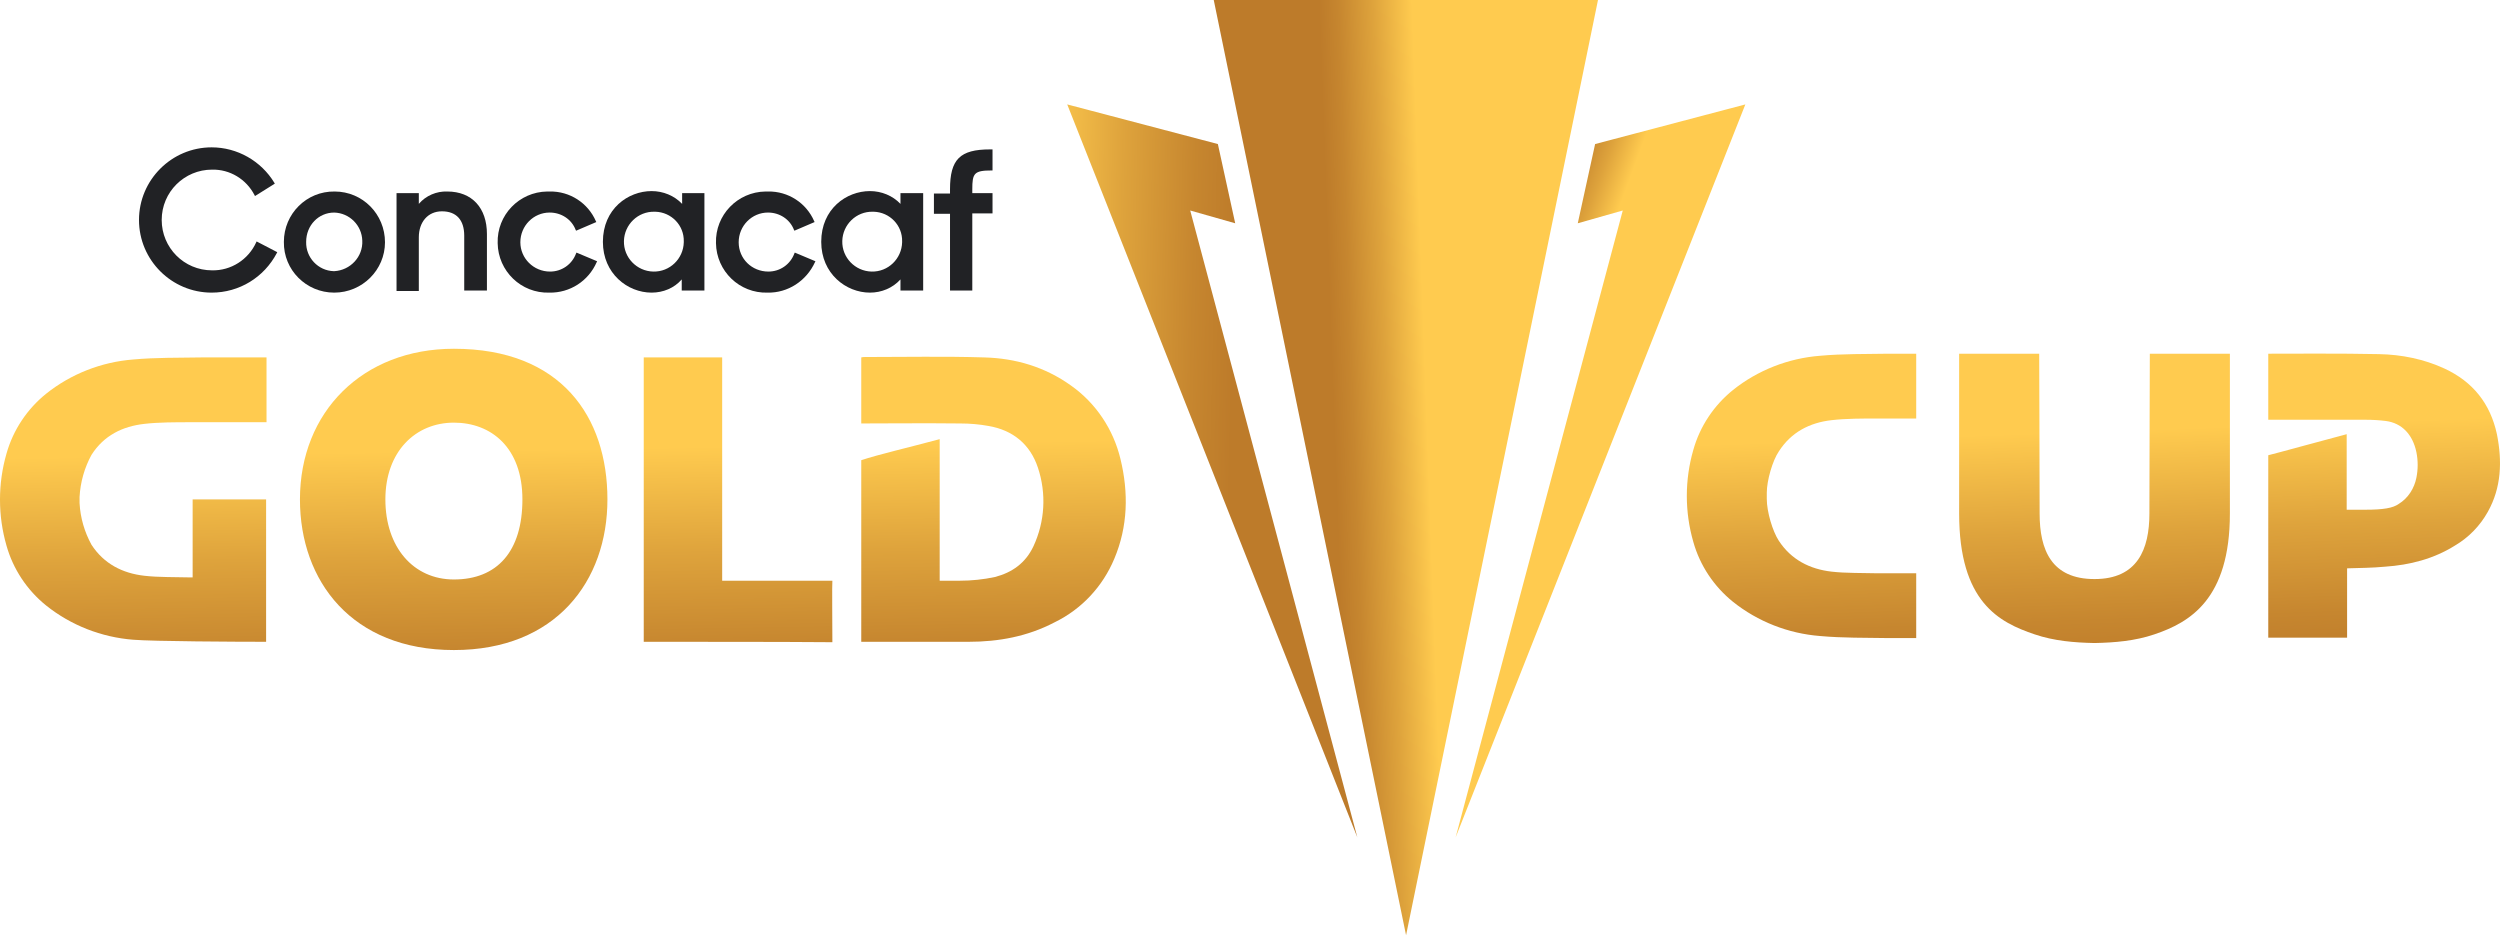
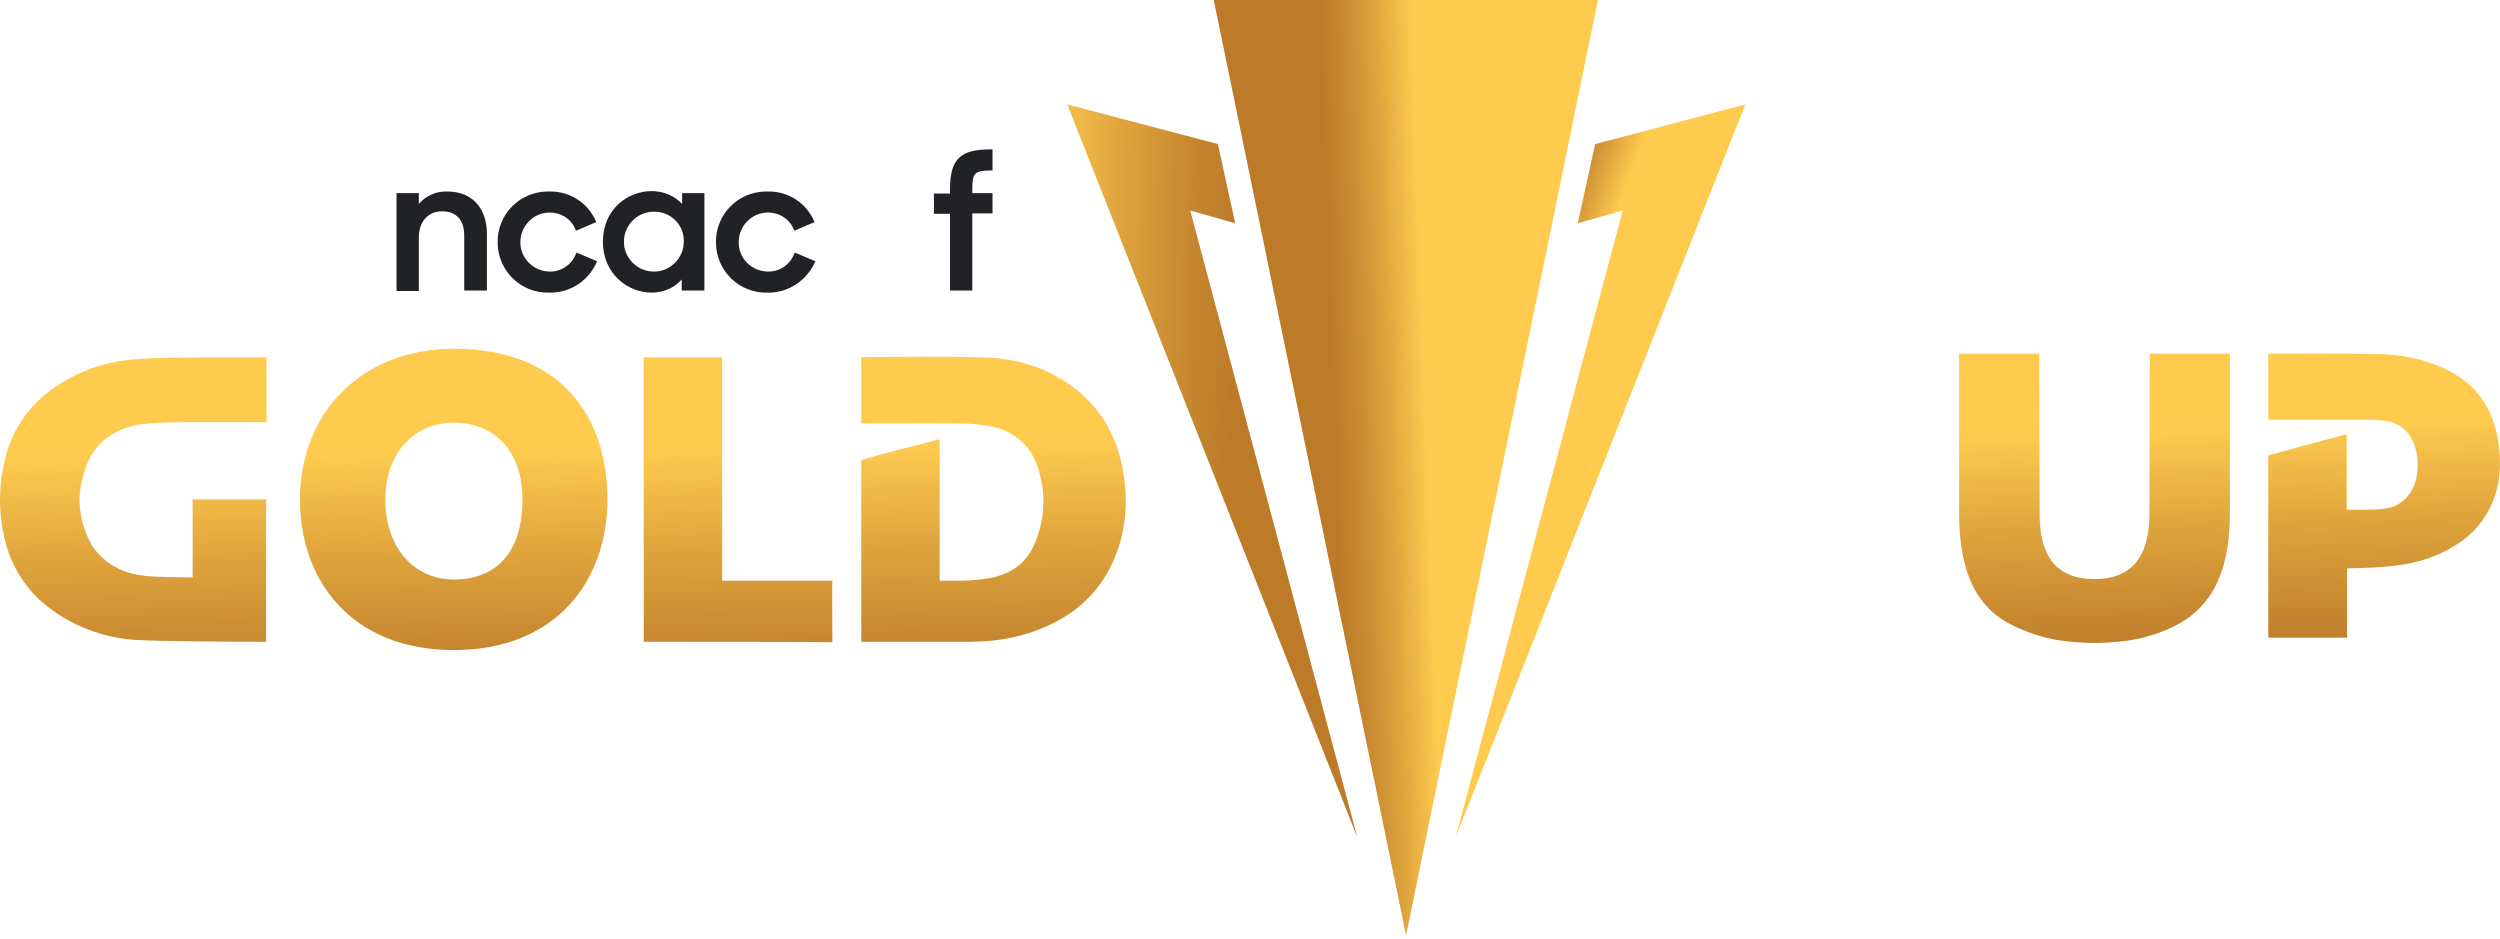
<svg xmlns="http://www.w3.org/2000/svg" width="197" height="74" viewBox="0 0 197 74" fill="none">
  <path d="M95.643 0H125.922L110.798 73.698L95.643 0Z" fill="url(#paint0_linear_1062_368)" />
  <path d="M93.789 16.587L97.334 17.595L95.968 11.351L84.097 8.228L106.96 65.99L93.789 16.587Z" fill="url(#paint1_linear_1062_368)" />
  <path d="M127.874 16.587L124.329 17.595L125.695 11.351L137.533 8.228L114.702 65.99L127.874 16.587Z" fill="url(#paint2_linear_1062_368)" />
  <path d="M196.757 34.214C196.237 31.808 194.871 30.084 192.627 29.043C191.001 28.295 189.244 27.937 187.455 27.905C184.658 27.84 180.138 27.872 178.739 27.872V33.076C180.951 33.076 184.106 33.076 186.382 33.076C186.935 33.076 187.488 33.109 188.008 33.174C189.244 33.336 190.122 34.214 190.415 35.645C190.545 36.296 190.545 36.979 190.415 37.629C190.252 38.475 189.765 39.255 189.017 39.711C188.561 40.036 187.813 40.166 186.382 40.166H184.919V34.214C182.577 34.832 179.78 35.613 178.739 35.873C178.739 40.166 178.739 48.33 178.739 50.248H184.951V44.785C185.959 44.752 186.935 44.752 187.943 44.654C189.895 44.524 191.781 44.036 193.44 42.996C194.546 42.345 195.424 41.435 196.042 40.329C197.115 38.41 197.18 36.328 196.757 34.214Z" fill="url(#paint3_linear_1062_368)" />
  <path d="M169.406 27.872C169.406 27.872 169.373 37.239 169.373 40.459C169.373 43.288 168.43 45.63 165.047 45.63C161.665 45.63 160.722 43.353 160.722 40.459C160.722 37.239 160.689 27.872 160.689 27.872H154.38C154.38 27.872 154.38 38.052 154.38 40.459C154.38 47.451 157.535 49.045 160.332 49.988C161.86 50.508 163.454 50.639 165.047 50.671C166.641 50.639 168.235 50.508 169.763 49.988C172.56 49.045 175.715 47.224 175.715 40.459C175.715 38.052 175.715 27.872 175.715 27.872H169.406Z" fill="url(#paint4_linear_1062_368)" />
-   <path d="M144.329 33.109C145.435 32.978 146.834 32.978 147.939 32.978C148.33 32.978 148.427 32.978 150.997 32.978V27.872H148.785C146.996 27.905 145.208 27.872 143.419 28.035C140.914 28.23 138.508 29.173 136.556 30.734C135.06 31.938 133.954 33.596 133.434 35.45C132.751 37.824 132.751 40.329 133.434 42.703C133.954 44.557 135.06 46.215 136.556 47.419C138.508 48.98 140.914 49.923 143.419 50.118C145.208 50.281 146.996 50.248 148.785 50.281H150.997V45.175C148.427 45.175 148.297 45.175 147.939 45.175C146.801 45.142 145.435 45.175 144.329 45.045C142.606 44.849 141.142 44.101 140.166 42.605C139.679 41.857 139.223 40.329 139.223 39.321V38.833C139.223 37.857 139.679 36.296 140.166 35.58C141.142 34.052 142.606 33.304 144.329 33.109Z" fill="url(#paint5_linear_1062_368)" />
-   <path d="M16.677 23.059C13.523 23.059 10.953 20.49 10.953 17.335C10.953 14.18 13.523 11.611 16.677 11.611C18.694 11.611 20.58 12.684 21.621 14.408L21.653 14.473L20.092 15.449L20.06 15.383C19.409 14.115 18.108 13.335 16.71 13.367C14.531 13.367 12.742 15.123 12.742 17.335C12.742 19.514 14.498 21.303 16.71 21.303C18.206 21.335 19.572 20.457 20.19 19.091L20.222 19.026L21.848 19.872L21.816 19.937C20.808 21.856 18.856 23.059 16.677 23.059Z" fill="#212225" />
-   <path d="M26.336 23.059C24.125 23.059 22.336 21.27 22.369 19.059C22.369 16.847 24.157 15.058 26.369 15.091C28.581 15.091 30.337 16.88 30.337 19.091C30.337 21.27 28.548 23.059 26.336 23.059ZM26.336 16.75C25.101 16.75 24.125 17.758 24.125 19.059C24.092 20.294 25.068 21.335 26.304 21.368H26.336C27.605 21.303 28.613 20.229 28.548 18.961C28.515 17.758 27.54 16.782 26.336 16.75Z" fill="#212225" />
  <path d="M36.581 22.896V18.571C36.581 17.335 35.963 16.652 34.825 16.652C33.719 16.652 33.003 17.497 33.003 18.701V22.929H31.247V15.221H33.003V16.066C33.556 15.416 34.402 15.058 35.247 15.091C37.199 15.091 38.37 16.392 38.37 18.441V22.896H36.581Z" fill="#212225" />
  <path d="M43.281 23.059C41.069 23.124 39.248 21.368 39.216 19.156C39.151 16.945 40.907 15.123 43.118 15.091C43.183 15.091 43.248 15.091 43.313 15.091C44.907 15.058 46.338 16.001 46.956 17.432L46.989 17.497L45.395 18.18L45.362 18.115C45.037 17.27 44.224 16.749 43.313 16.749C42.045 16.749 41.004 17.79 41.004 19.091C41.004 20.359 42.045 21.4 43.346 21.4C44.257 21.4 45.07 20.847 45.395 19.969L45.428 19.904L47.054 20.587L47.021 20.652C46.371 22.148 44.907 23.091 43.281 23.059Z" fill="#212225" />
  <path d="M51.346 23.059C49.459 23.059 47.508 21.563 47.508 19.058C47.508 16.457 49.492 15.058 51.346 15.058C52.256 15.058 53.134 15.416 53.752 16.066V15.221H55.508V22.896H53.72V22.018C53.134 22.701 52.256 23.059 51.346 23.059ZM51.573 16.684C50.272 16.652 49.199 17.692 49.166 18.993C49.134 20.294 50.175 21.368 51.476 21.4C52.777 21.433 53.85 20.392 53.882 19.091C53.882 19.058 53.882 19.058 53.882 19.026C53.915 17.758 52.907 16.717 51.638 16.684C51.606 16.684 51.573 16.684 51.573 16.684Z" fill="#212225" />
  <path d="M60.484 23.059C58.273 23.124 56.451 21.368 56.419 19.156C56.354 16.945 58.11 15.123 60.322 15.091C60.387 15.091 60.452 15.091 60.517 15.091C62.11 15.058 63.541 16.001 64.159 17.432L64.192 17.497L62.598 18.18L62.566 18.115C62.24 17.27 61.427 16.749 60.517 16.749C59.248 16.749 58.208 17.79 58.208 19.091C58.208 20.392 59.248 21.4 60.549 21.4C61.46 21.4 62.273 20.847 62.598 19.969L62.631 19.904L64.257 20.587L64.224 20.652C63.541 22.148 62.078 23.091 60.484 23.059Z" fill="#212225" />
-   <path d="M68.551 23.059C66.664 23.059 64.713 21.563 64.713 19.058C64.713 16.457 66.697 15.058 68.551 15.058C69.461 15.058 70.339 15.416 70.957 16.066V15.221H72.746V22.896H70.957V22.018C70.339 22.701 69.461 23.059 68.551 23.059ZM68.778 16.684C67.477 16.652 66.404 17.692 66.372 18.993C66.339 20.294 67.38 21.368 68.681 21.4C69.982 21.433 71.055 20.392 71.087 19.091C71.087 19.058 71.087 19.058 71.087 19.026C71.12 17.758 70.112 16.717 68.843 16.684C68.811 16.684 68.778 16.684 68.778 16.684Z" fill="#212225" />
  <path d="M74.861 22.896V16.847H73.593V15.253H74.861V14.928C74.861 12.554 75.642 11.773 78.016 11.773H78.211V13.432H78.146C76.748 13.432 76.617 13.66 76.617 14.928V15.221H78.211V16.814H76.617V22.896H74.861Z" fill="#212225" />
  <path d="M84.389 30.377C82.34 28.913 80.031 28.23 77.559 28.165C74.437 28.067 71.282 28.133 68.16 28.133C68.062 28.133 67.965 28.133 67.867 28.165V33.369C69.136 33.369 73.201 33.336 75.673 33.369C76.421 33.369 77.169 33.434 77.884 33.564C79.803 33.889 81.169 34.995 81.787 36.849C82.47 38.898 82.34 41.109 81.429 43.061C80.811 44.362 79.771 45.11 78.405 45.467C77.494 45.663 76.551 45.76 75.64 45.76C75.12 45.76 74.6 45.76 74.047 45.76V34.605C71.51 35.288 69.233 35.808 67.867 36.263C67.867 40.589 67.867 50.444 67.867 50.574C70.534 50.574 73.591 50.574 76.323 50.574C78.697 50.574 80.974 50.151 83.088 49.045C85.235 48.004 86.893 46.215 87.804 44.036C88.877 41.5 88.942 38.833 88.292 36.166C87.739 33.857 86.373 31.775 84.389 30.377Z" fill="url(#paint6_linear_1062_368)" />
  <path d="M56.907 28.165H50.727V50.574C56.029 50.574 61.558 50.574 65.591 50.606C65.591 49.435 65.558 45.89 65.591 45.76H56.907V28.165Z" fill="url(#paint7_linear_1062_368)" />
  <path d="M35.767 27.482C28.579 27.482 23.636 32.458 23.636 39.353C23.636 45.793 27.734 51.224 35.767 51.224C43.8 51.224 47.865 45.793 47.865 39.353C47.865 32.849 44.223 27.482 35.767 27.482ZM41.166 39.353C41.166 43.451 39.182 45.663 35.767 45.663C32.58 45.663 30.368 43.126 30.368 39.353C30.368 35.581 32.742 33.304 35.767 33.304C38.694 33.304 41.166 35.255 41.166 39.353Z" fill="url(#paint8_linear_1062_368)" />
  <path d="M7.212 35.84C8.188 34.312 9.651 33.596 11.375 33.401C12.481 33.271 13.879 33.271 14.985 33.271C15.375 33.271 18.4 33.271 21.002 33.271V28.165H15.863C14.074 28.198 12.286 28.165 10.497 28.328C7.993 28.523 5.586 29.466 3.634 31.027C2.138 32.23 1.033 33.889 0.512 35.743C-0.171 38.117 -0.171 40.621 0.512 42.996C1.033 44.849 2.138 46.508 3.634 47.712C5.586 49.273 7.993 50.216 10.497 50.411C12.058 50.541 18.693 50.574 20.969 50.574V39.353H15.18C15.18 40.134 15.18 42.898 15.18 45.5H14.985C13.847 45.467 12.481 45.5 11.375 45.37C9.651 45.175 8.188 44.427 7.212 42.931C6.659 41.922 6.334 40.817 6.269 39.646V39.158C6.334 37.987 6.659 36.849 7.212 35.84Z" fill="url(#paint9_linear_1062_368)" />
  <defs>
    <linearGradient id="paint0_linear_1062_368" x1="105.229" y1="36.785" x2="112.56" y2="36.523" gradientUnits="userSpaceOnUse">
      <stop stop-color="#BD7B2A" />
      <stop offset="0.21" stop-color="#C6862F" />
      <stop offset="0.58" stop-color="#DEA33C" />
      <stop offset="1" stop-color="#FFCB4F" />
    </linearGradient>
    <linearGradient id="paint1_linear_1062_368" x1="96.963" y1="37.135" x2="81.425" y2="36.786" gradientUnits="userSpaceOnUse">
      <stop stop-color="#BD7B2A" />
      <stop offset="0.21" stop-color="#C6862F" />
      <stop offset="0.58" stop-color="#DEA33C" />
      <stop offset="1" stop-color="#FFCB4F" />
    </linearGradient>
    <linearGradient id="paint2_linear_1062_368" x1="115.726" y1="33.275" x2="120.701" y2="35.107" gradientUnits="userSpaceOnUse">
      <stop stop-color="#BD7B2A" />
      <stop offset="0.21" stop-color="#C6862F" />
      <stop offset="0.58" stop-color="#DEA33C" />
      <stop offset="1" stop-color="#FFCB4F" />
    </linearGradient>
    <linearGradient id="paint3_linear_1062_368" x1="188.168" y1="52.104" x2="187.517" y2="33.197" gradientUnits="userSpaceOnUse">
      <stop stop-color="#BD7B2A" />
      <stop offset="0.21" stop-color="#C6862F" />
      <stop offset="0.58" stop-color="#DEA33C" />
      <stop offset="1" stop-color="#FFCB4F" />
    </linearGradient>
    <linearGradient id="paint4_linear_1062_368" x1="165.66" y1="52.88" x2="165.007" y2="33.972" gradientUnits="userSpaceOnUse">
      <stop stop-color="#BD7B2A" />
      <stop offset="0.21" stop-color="#C6862F" />
      <stop offset="0.58" stop-color="#DEA33C" />
      <stop offset="1" stop-color="#FFCB4F" />
    </linearGradient>
    <linearGradient id="paint5_linear_1062_368" x1="142.696" y1="53.672" x2="142.043" y2="34.764" gradientUnits="userSpaceOnUse">
      <stop stop-color="#BD7B2A" />
      <stop offset="0.21" stop-color="#C6862F" />
      <stop offset="0.58" stop-color="#DEA33C" />
      <stop offset="1" stop-color="#FFCB4F" />
    </linearGradient>
    <linearGradient id="paint6_linear_1062_368" x1="78.412" y1="54.706" x2="78.088" y2="34.821" gradientUnits="userSpaceOnUse">
      <stop stop-color="#BD7B2A" />
      <stop offset="0.21" stop-color="#C6862F" />
      <stop offset="0.58" stop-color="#DEA33C" />
      <stop offset="1" stop-color="#FFCB4F" />
    </linearGradient>
    <linearGradient id="paint7_linear_1062_368" x1="58.28" y1="55.037" x2="57.953" y2="35.151" gradientUnits="userSpaceOnUse">
      <stop stop-color="#BD7B2A" />
      <stop offset="0.21" stop-color="#C6862F" />
      <stop offset="0.58" stop-color="#DEA33C" />
      <stop offset="1" stop-color="#FFCB4F" />
    </linearGradient>
    <linearGradient id="paint8_linear_1062_368" x1="36.024" y1="55.401" x2="35.698" y2="35.518" gradientUnits="userSpaceOnUse">
      <stop stop-color="#BD7B2A" />
      <stop offset="0.21" stop-color="#C6862F" />
      <stop offset="0.58" stop-color="#DEA33C" />
      <stop offset="1" stop-color="#FFCB4F" />
    </linearGradient>
    <linearGradient id="paint9_linear_1062_368" x1="10.873" y1="55.815" x2="10.549" y2="35.929" gradientUnits="userSpaceOnUse">
      <stop stop-color="#BD7B2A" />
      <stop offset="0.21" stop-color="#C6862F" />
      <stop offset="0.58" stop-color="#DEA33C" />
      <stop offset="1" stop-color="#FFCB4F" />
    </linearGradient>
  </defs>
</svg>